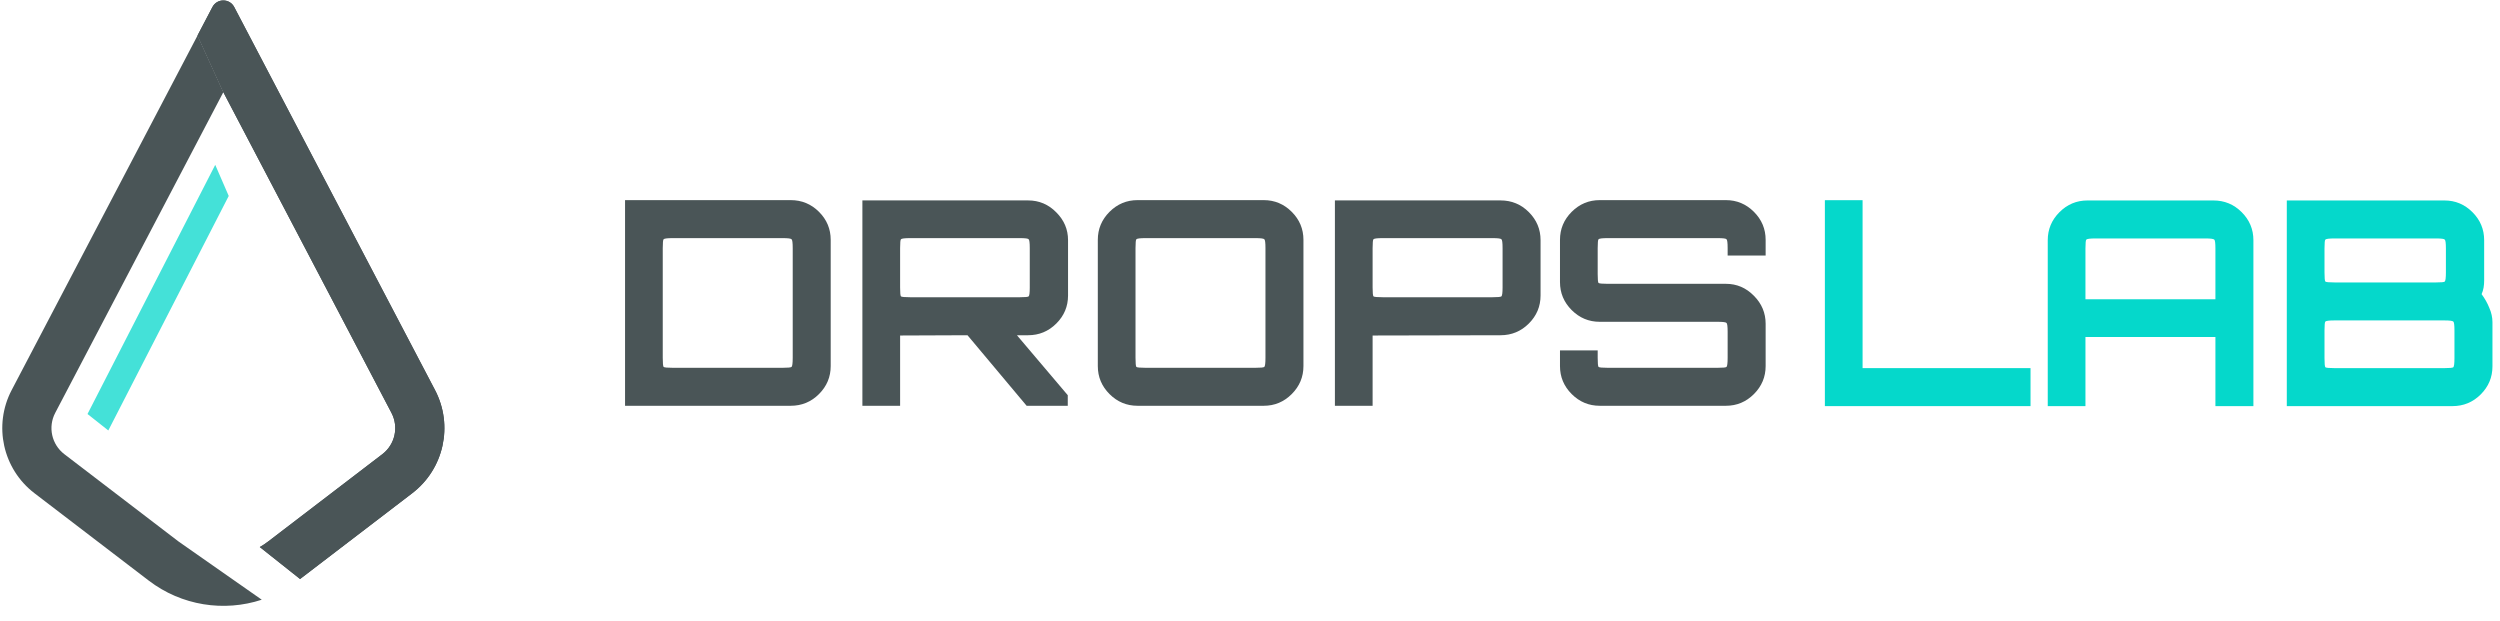
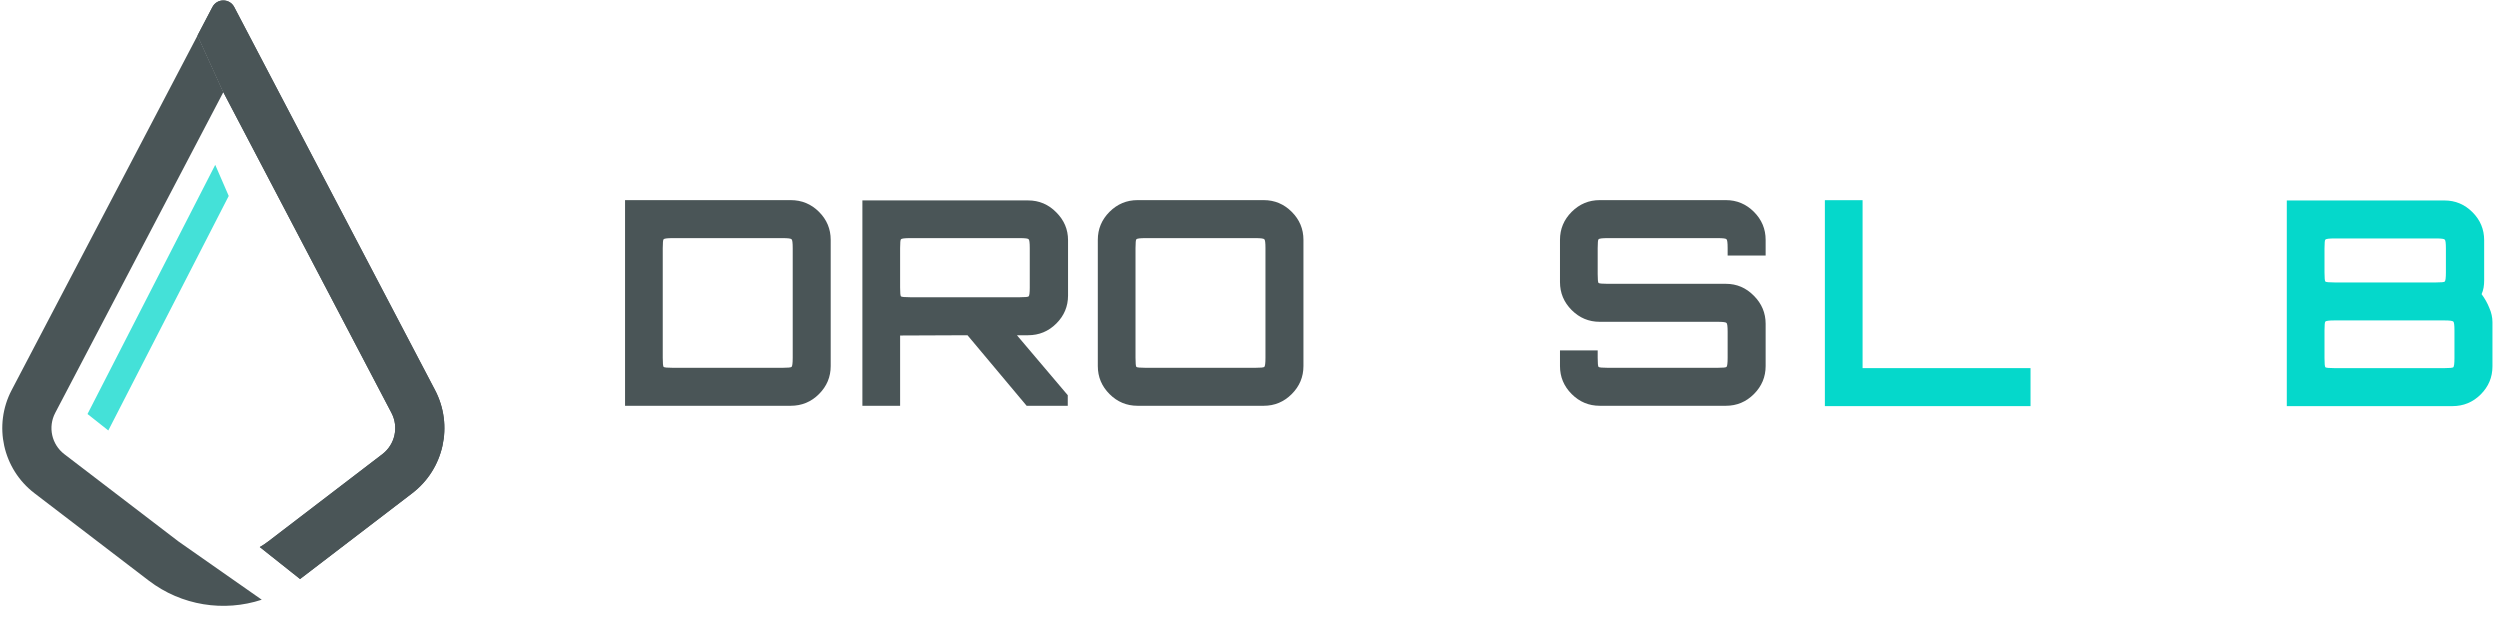
<svg xmlns="http://www.w3.org/2000/svg" width="161" height="40" viewBox="0 0 161 40" fill="none">
  <path d="M117.522 26.154V12.892H119.95V23.707H130.766V26.154H117.522Z" fill="#05D8CB" />
-   <path d="M131.875 26.154V15.467C131.875 14.768 132.127 14.167 132.629 13.664C133.132 13.161 133.733 12.91 134.432 12.91H142.544C143.255 12.91 143.862 13.161 144.365 13.664C144.868 14.167 145.119 14.768 145.119 15.467V26.154H142.673V21.702H134.303V26.154H131.875ZM134.303 19.274H142.673V16C142.673 15.657 142.648 15.467 142.599 15.43C142.55 15.381 142.36 15.356 142.029 15.356H134.947C134.604 15.356 134.408 15.381 134.359 15.43C134.322 15.467 134.303 15.657 134.303 16V19.274Z" fill="#05D8CB" />
  <path d="M147.27 26.154V12.91H157.424C158.123 12.91 158.723 13.161 159.226 13.664C159.729 14.167 159.98 14.768 159.98 15.467V18.06C159.98 18.22 159.968 18.373 159.944 18.52C159.919 18.667 159.876 18.808 159.815 18.943C160.023 19.225 160.189 19.52 160.311 19.826C160.446 20.133 160.514 20.439 160.514 20.746V23.597C160.514 24.296 160.262 24.897 159.76 25.399C159.257 25.902 158.65 26.154 157.939 26.154H147.27ZM150.342 23.707H157.424C157.755 23.707 157.945 23.689 157.994 23.652C158.043 23.603 158.067 23.407 158.067 23.063V21.279C158.067 20.936 158.043 20.746 157.994 20.709C157.945 20.66 157.755 20.635 157.424 20.635H150.342C149.998 20.635 149.802 20.66 149.753 20.709C149.716 20.746 149.698 20.936 149.698 21.279V23.063C149.698 23.407 149.716 23.603 149.753 23.652C149.802 23.689 149.998 23.707 150.342 23.707ZM150.342 18.189H156.89C157.221 18.189 157.405 18.171 157.442 18.134C157.491 18.085 157.516 17.889 157.516 17.545V16C157.516 15.657 157.491 15.467 157.442 15.43C157.405 15.381 157.221 15.356 156.89 15.356H150.342C149.998 15.356 149.802 15.381 149.753 15.43C149.716 15.467 149.698 15.657 149.698 16V17.545C149.698 17.889 149.716 18.085 149.753 18.134C149.802 18.171 149.998 18.189 150.342 18.189Z" fill="#05D8CB" />
  <path d="M40.253 26.132V12.888H50.922C51.633 12.888 52.24 13.14 52.743 13.642C53.246 14.145 53.497 14.746 53.497 15.445V23.575C53.497 24.274 53.246 24.875 52.743 25.378C52.24 25.881 51.633 26.132 50.922 26.132H40.253ZM43.325 23.686H50.407C50.738 23.686 50.928 23.667 50.977 23.63C51.026 23.581 51.051 23.385 51.051 23.042V15.979C51.051 15.635 51.026 15.445 50.977 15.408C50.928 15.359 50.738 15.335 50.407 15.335H43.325C42.982 15.335 42.785 15.359 42.736 15.408C42.7 15.445 42.681 15.635 42.681 15.979V23.042C42.681 23.385 42.7 23.581 42.736 23.63C42.785 23.667 42.982 23.686 43.325 23.686Z" fill="#4A5557" />
  <path d="M55.538 26.132V12.907H66.207C66.918 12.907 67.525 13.164 68.028 13.679C68.531 14.182 68.782 14.777 68.782 15.463V19.032C68.782 19.731 68.531 20.332 68.028 20.834C67.525 21.337 66.918 21.589 66.207 21.589H65.49L68.764 25.451V26.132H66.115L62.307 21.589L57.967 21.607V26.132H55.538ZM58.61 19.142H65.692C66.023 19.142 66.207 19.124 66.244 19.087C66.293 19.05 66.317 18.86 66.317 18.517V15.979C66.317 15.635 66.293 15.445 66.244 15.408C66.207 15.359 66.023 15.335 65.692 15.335H58.61C58.267 15.335 58.071 15.359 58.022 15.408C57.985 15.445 57.967 15.635 57.967 15.979V18.517C57.967 18.86 57.985 19.05 58.022 19.087C58.071 19.124 58.267 19.142 58.61 19.142Z" fill="#4A5557" />
  <path d="M73.255 26.132C72.557 26.132 71.956 25.881 71.453 25.378C70.95 24.875 70.699 24.274 70.699 23.575V15.445C70.699 14.746 70.95 14.145 71.453 13.642C71.956 13.14 72.557 12.888 73.255 12.888H81.386C82.085 12.888 82.686 13.14 83.188 13.642C83.691 14.145 83.942 14.746 83.942 15.445V23.575C83.942 24.274 83.691 24.875 83.188 25.378C82.686 25.881 82.085 26.132 81.386 26.132H73.255ZM73.771 23.686H80.852C81.183 23.686 81.374 23.667 81.422 23.63C81.472 23.581 81.496 23.385 81.496 23.042V15.979C81.496 15.635 81.472 15.445 81.422 15.408C81.374 15.359 81.183 15.335 80.852 15.335H73.771C73.427 15.335 73.231 15.359 73.182 15.408C73.145 15.445 73.127 15.635 73.127 15.979V23.042C73.127 23.385 73.145 23.581 73.182 23.63C73.231 23.667 73.427 23.686 73.771 23.686Z" fill="#4A5557" />
-   <path d="M85.968 26.132V12.907H96.637C97.348 12.907 97.955 13.158 98.458 13.661C98.96 14.164 99.212 14.764 99.212 15.463V19.032C99.212 19.731 98.96 20.332 98.458 20.834C97.955 21.337 97.348 21.589 96.637 21.589L88.396 21.607V26.132H85.968ZM89.04 19.142H96.122C96.453 19.142 96.643 19.124 96.692 19.087C96.741 19.038 96.766 18.848 96.766 18.517V15.979C96.766 15.635 96.741 15.445 96.692 15.408C96.643 15.359 96.453 15.335 96.122 15.335H89.04C88.697 15.335 88.5 15.359 88.451 15.408C88.415 15.445 88.396 15.635 88.396 15.979V18.517C88.396 18.848 88.415 19.038 88.451 19.087C88.5 19.124 88.697 19.142 89.04 19.142Z" fill="#4A5557" />
  <path d="M103.02 26.132C102.321 26.132 101.72 25.881 101.217 25.378C100.714 24.875 100.463 24.274 100.463 23.575V22.564H102.891V23.042C102.891 23.385 102.909 23.581 102.946 23.63C102.995 23.667 103.191 23.686 103.535 23.686H110.617C110.96 23.686 111.15 23.667 111.187 23.63C111.236 23.581 111.26 23.385 111.26 23.042V21.368C111.26 21.025 111.236 20.834 111.187 20.798C111.15 20.749 110.96 20.724 110.617 20.724H103.02C102.321 20.724 101.72 20.473 101.217 19.97C100.714 19.467 100.463 18.866 100.463 18.167V15.445C100.463 14.746 100.714 14.145 101.217 13.642C101.72 13.14 102.321 12.888 103.02 12.888H111.15C111.849 12.888 112.45 13.14 112.953 13.642C113.455 14.145 113.707 14.746 113.707 15.445V16.457H111.26V15.979C111.26 15.635 111.236 15.445 111.187 15.408C111.15 15.359 110.96 15.335 110.617 15.335H103.535C103.191 15.335 102.995 15.359 102.946 15.408C102.909 15.445 102.891 15.635 102.891 15.979V17.652C102.891 17.996 102.909 18.186 102.946 18.223C102.995 18.259 103.191 18.278 103.535 18.278H111.15C111.849 18.278 112.45 18.535 112.953 19.05C113.455 19.553 113.707 20.154 113.707 20.853V23.575C113.707 24.274 113.455 24.875 112.953 25.378C112.45 25.881 111.849 26.132 111.15 26.132H103.02Z" fill="#4A5557" />
  <path d="M13.861 10.617L5.635 26.662L6.975 27.722L14.73 12.62L13.861 10.617Z" fill="#44E1D8" />
  <path d="M0.751 25.121C-0.442 27.397 0.178 30.202 2.219 31.763L9.577 37.389C11.695 39.009 14.428 39.42 16.857 38.622L11.5 34.874L4.143 29.248C3.326 28.623 3.078 27.502 3.555 26.591L14.385 5.933L12.724 2.282L0.751 25.121Z" fill="#4A5557" />
  <path fill-rule="evenodd" clip-rule="evenodd" d="M26.547 31.764C28.589 30.203 29.209 27.398 28.016 25.122L15.083 0.452C14.787 -0.113 13.977 -0.113 13.681 0.452L12.721 2.283L14.382 5.934L25.212 26.592C25.689 27.503 25.441 28.625 24.624 29.249L17.267 34.875C17.095 35.007 16.916 35.125 16.731 35.23L19.324 37.288L26.547 31.764ZM11.531 34.899L11.569 34.929C11.545 34.912 11.521 34.894 11.497 34.875L11.531 34.899Z" fill="#4A5557" />
  <path fill-rule="evenodd" clip-rule="evenodd" d="M26.547 31.764C28.589 30.203 29.209 27.398 28.016 25.122L15.083 0.452C14.787 -0.113 13.977 -0.113 13.681 0.452L12.721 2.283L14.382 5.934L25.212 26.592C25.689 27.503 25.441 28.625 24.624 29.249L17.267 34.875C17.095 35.007 16.916 35.125 16.731 35.23L19.324 37.288L26.547 31.764ZM11.531 34.899L11.569 34.929C11.545 34.912 11.521 34.894 11.497 34.875L11.531 34.899Z" fill="#4A5557" />
</svg>